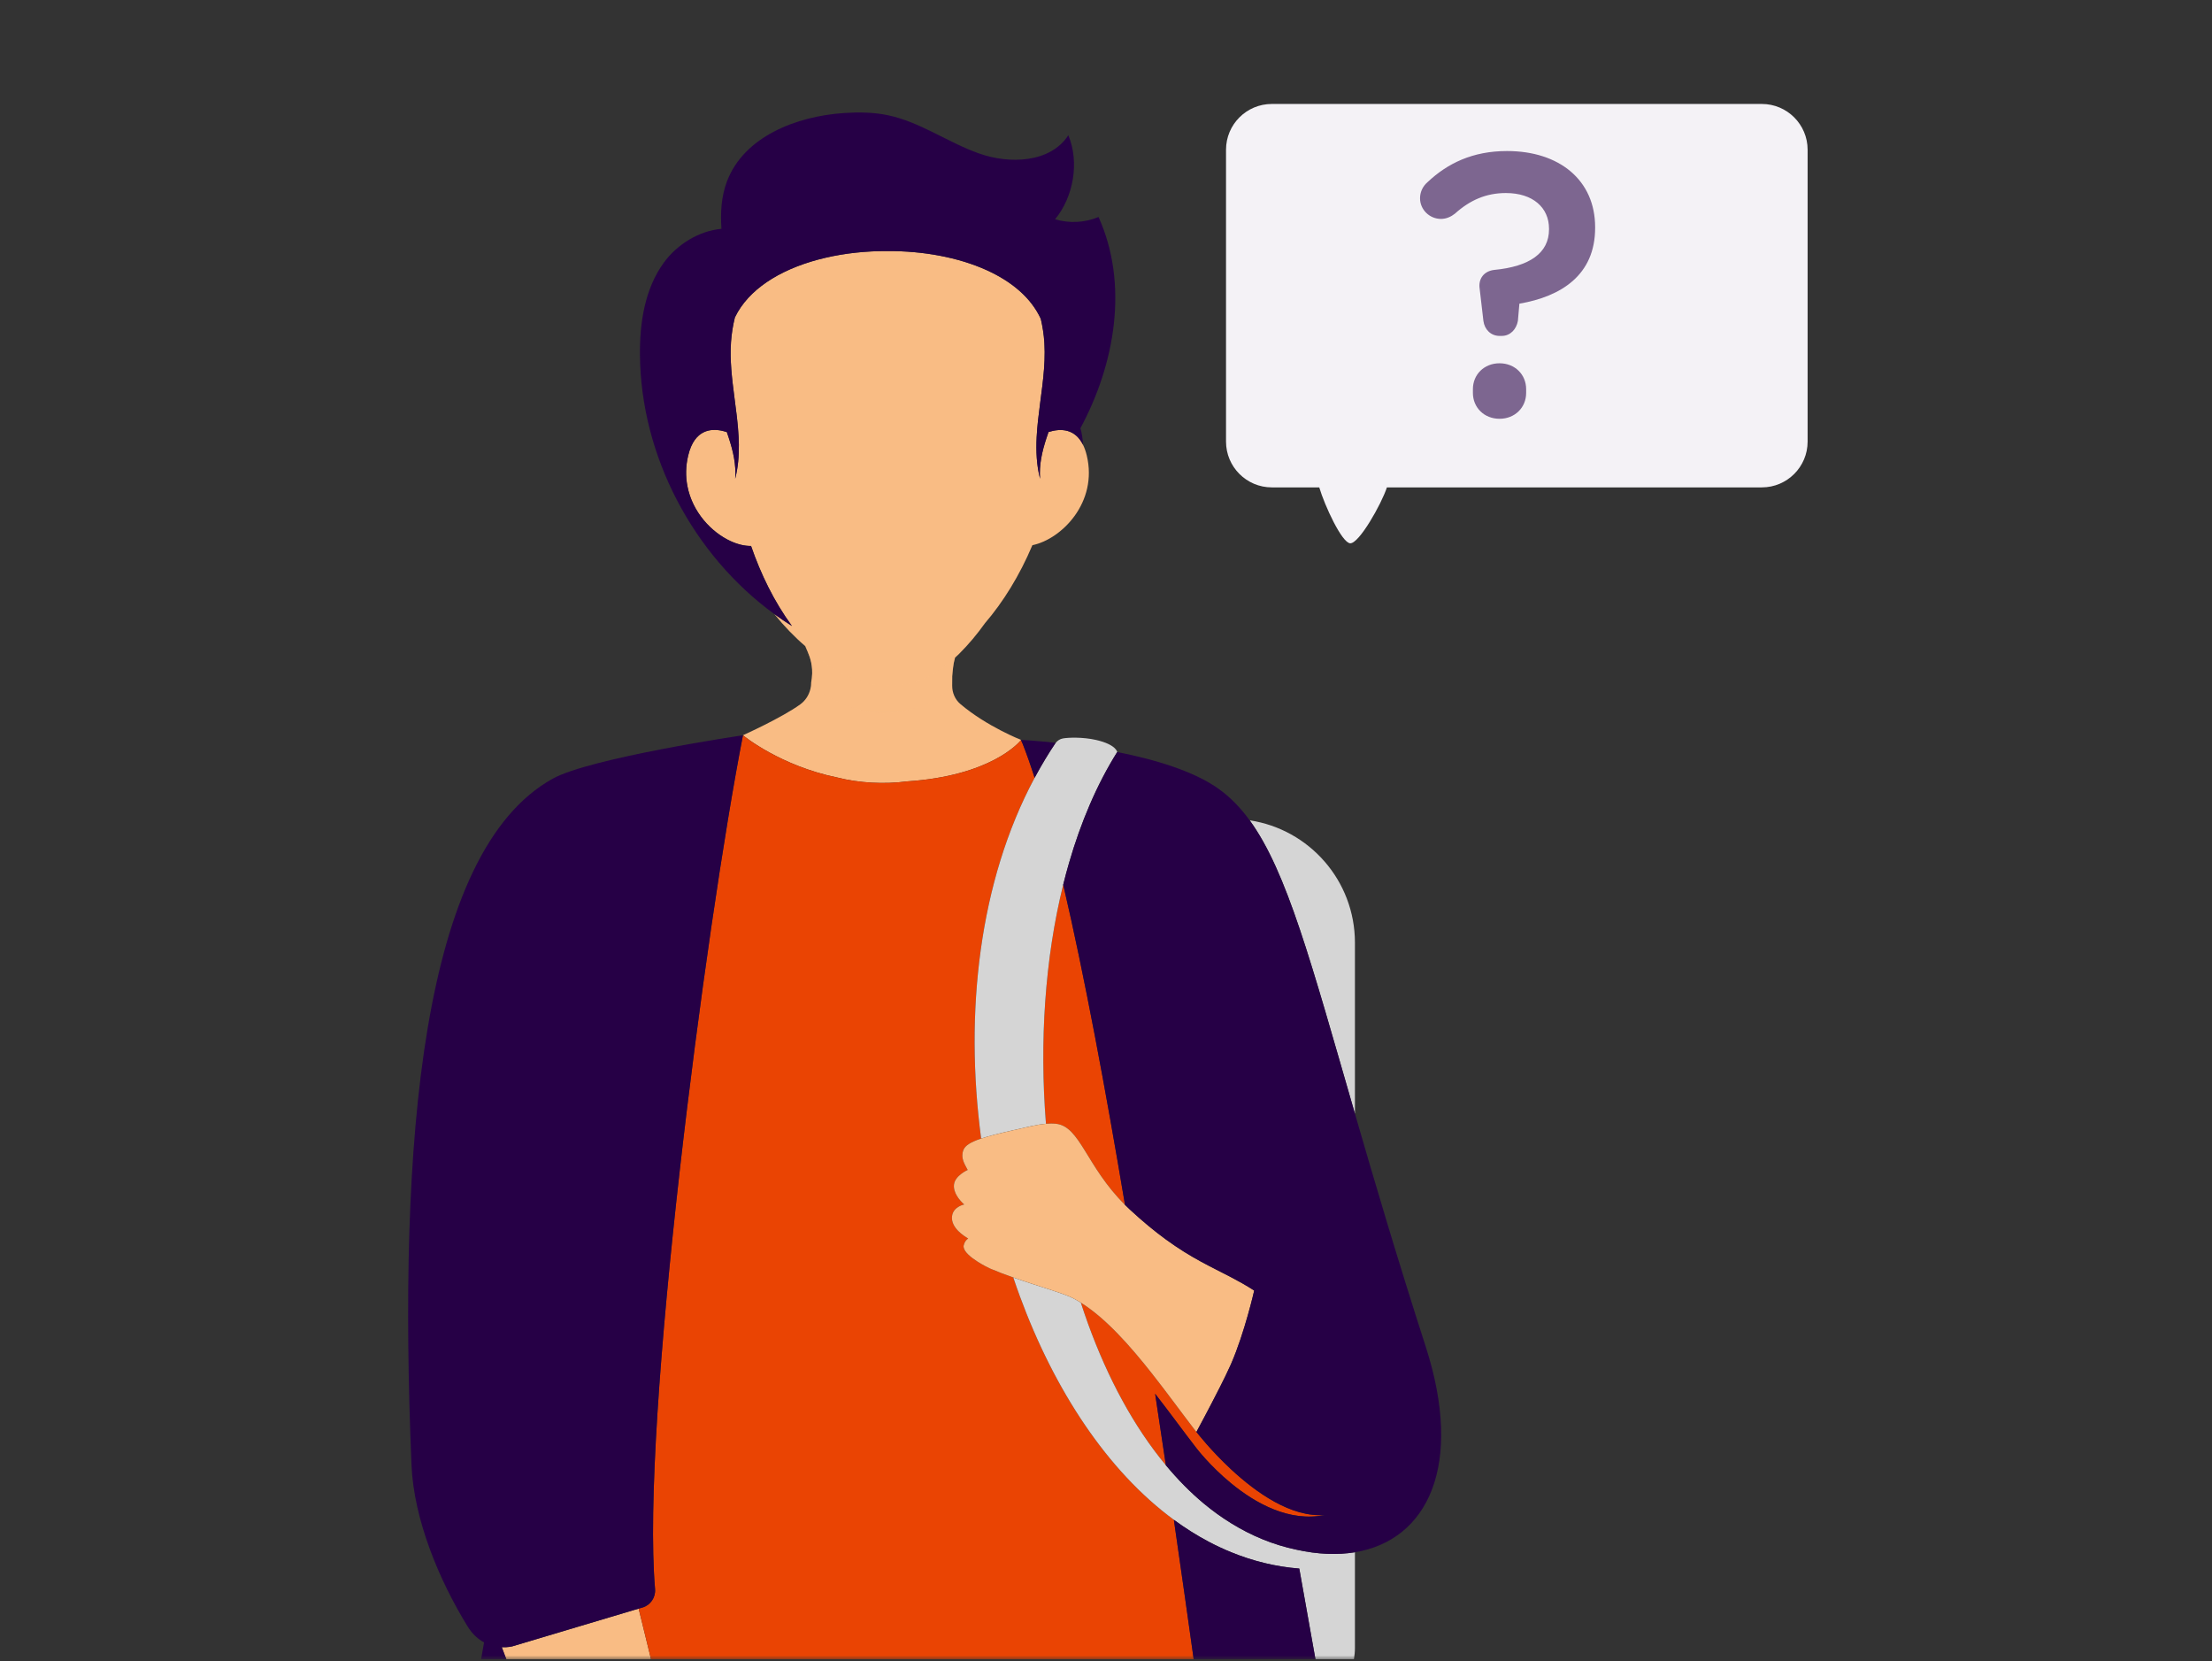
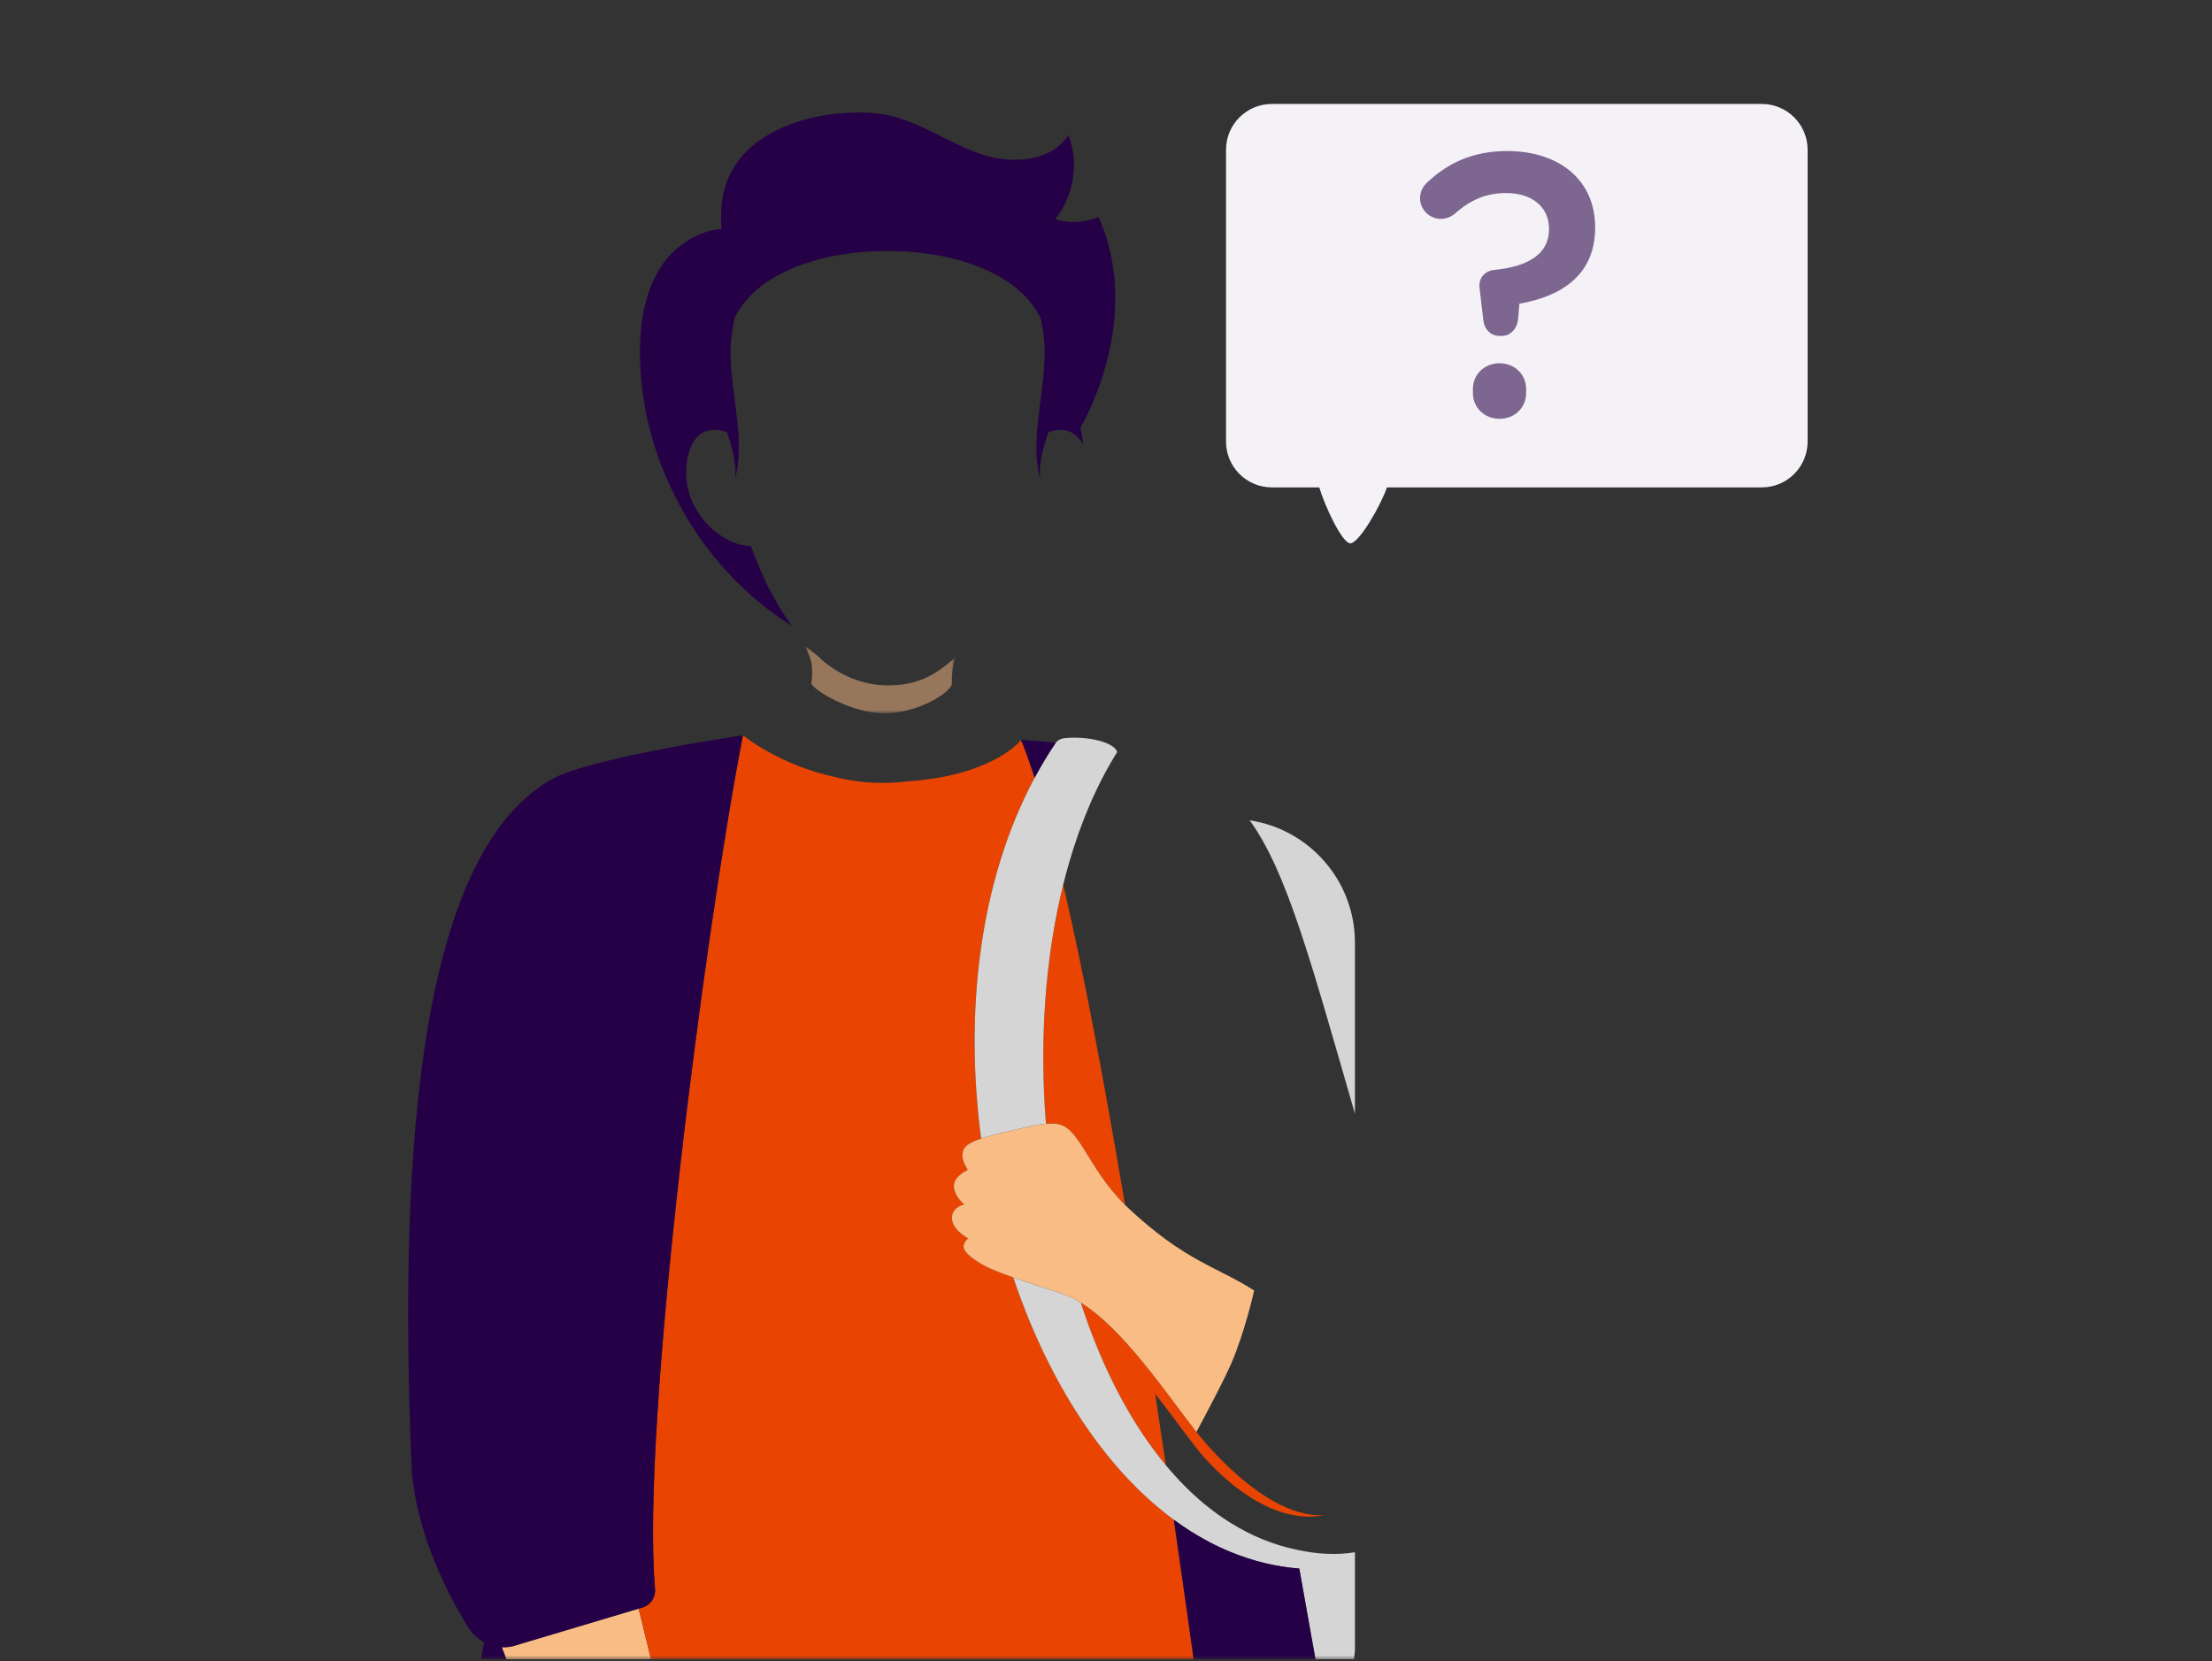
<svg xmlns="http://www.w3.org/2000/svg" width="578" height="434" viewBox="0 0 578 434" fill="none">
  <rect x="0" y="0" width="578" height="434" fill="#333333" stroke="none" />
  <g clip-path="url(#clip0_813_1072)">
    <mask id="mask0_813_1072" style="mask-type:luminance" maskUnits="userSpaceOnUse" x="0" y="0" width="578" height="434">
      <path d="M0 433.5H578V1.28746e-05H0V433.5Z" fill="white" />
    </mask>
    <g mask="url(#mask0_813_1072)">
-       <path d="M283.971 118.992C283.707 117.897 283.372 116.973 282.982 116.189C282.479 115.176 281.884 114.41 281.23 113.834C279.828 112.599 278.157 112.257 276.529 112.37C276.469 112.374 276.409 112.378 276.35 112.383C275.532 112.455 274.73 112.638 273.983 112.873C273.784 113.439 273.59 114.006 273.404 114.575C272.291 117.99 271.491 121.468 271.77 125.101C270.858 121.522 270.696 117.889 270.878 114.226C270.952 112.763 271.08 111.295 271.239 109.825C271.879 103.889 273.005 97.897 272.971 91.949C272.968 91.428 272.947 90.909 272.925 90.388C272.911 90.065 272.909 89.742 272.887 89.419C272.748 87.359 272.434 85.312 271.96 83.303C269.416 77.76 264.298 73.515 257.799 70.575C250.359 67.21 241.128 65.547 231.92 65.595C220.845 65.531 209.73 67.937 201.744 72.811C197.917 75.148 194.814 78.056 192.776 81.528C192.507 81.986 192.259 82.453 192.029 82.93C191.506 85.051 191.159 87.215 191.011 89.394C190.693 94.09 191.253 98.82 191.869 103.537C192.338 107.122 192.834 110.698 193.007 114.245C193.038 114.888 193.06 115.53 193.067 116.171C193.102 119.168 192.857 122.141 192.107 125.076C192.396 121.336 191.541 117.758 190.378 114.244C190.227 113.787 190.072 113.33 189.912 112.875C188.39 112.385 186.632 112.104 184.981 112.527C184.624 112.618 184.273 112.747 183.93 112.91C182.186 113.734 180.667 115.529 179.836 118.96C179.149 121.8 179.14 124.494 179.615 126.984C180.919 133.828 185.928 139.095 190.932 141.389C192.77 142.23 194.602 142.667 196.251 142.638C198.765 149.911 202.219 157.102 206.947 163.558C205.373 162.572 203.836 161.53 202.336 160.438C204.896 163.608 207.607 166.415 210.405 168.806C211.301 170.693 212.04 172.582 212.196 174.785C212.201 174.854 212.206 174.922 212.21 174.992C212.226 175.279 212.23 175.572 212.225 175.871C212.224 175.955 212.218 176.043 212.216 176.129C212.19 176.831 212.108 177.564 211.95 178.342C211.943 178.377 211.948 178.417 211.953 178.457C211.949 178.694 211.94 178.93 211.912 179.163C211.911 179.172 211.909 179.182 211.907 179.191C211.878 179.364 211.851 179.535 211.816 179.712C211.792 179.838 211.769 179.965 211.738 180.089C211.344 181.66 210.435 183.059 209.13 184.011C204.351 187.495 194.14 192.093 194.14 192.093C194.14 192.093 194.154 192.105 194.162 192.111C194.52 192.406 203.957 200.09 218.771 203.134C224.465 204.583 231.067 204.937 236.963 204.155C258.854 202.722 266.245 194.037 266.787 193.362C266.809 193.334 266.823 193.317 266.823 193.317C266.823 193.317 257.845 189.806 250.938 183.929C249.568 182.765 248.798 180.997 248.81 179.155L248.829 176.696C248.897 175.52 249.033 174.389 249.214 173.267C249.319 172.778 249.432 172.297 249.56 171.828C249.926 171.498 250.289 171.159 250.642 170.806C253.141 168.313 255.375 165.631 257.376 162.819C262.156 157.254 266.432 150.341 269.765 142.44C277.37 140.888 286.937 131.268 283.971 118.992Z" fill="#F9BC84" />
      <path d="M166.881 420.285L165.454 420.701L159.158 422.581L150.814 425.073L133.845 430.14C133.845 430.14 132.729 430.429 131.117 430.362C131.507 431.393 131.905 432.44 132.31 433.5H150.124H157.792H170.113C168.907 428.647 167.811 424.149 166.881 420.285Z" fill="#F9BC84" />
      <path d="M275.911 293.597C282.251 294.263 283.808 304.696 293.966 314.793C288.923 284.747 283.38 254.926 277.819 231.129C273.018 250.494 271.605 272.216 273.313 293.601C274.218 293.524 275.079 293.51 275.911 293.597Z" fill="#EA4403" />
      <path d="M266.45 338.556C265.868 336.972 265.311 335.371 264.77 333.758C262.736 333.038 260.679 332.263 258.698 331.424C258.473 331.328 256.946 330.592 255.384 329.589C253.706 328.511 251.99 327.124 251.806 325.879C251.777 325.708 251.772 325.541 251.804 325.377C251.804 325.377 251.818 325.377 251.821 325.377C252.081 324.106 252.989 323.58 252.989 323.58C252.041 323.012 248.413 320.834 248.762 317.783C249.053 315.234 251.943 314.689 251.943 314.689C250.723 313.6 249.031 311.6 249.275 309.484C249.547 307.128 252.858 305.668 252.858 305.668C252.03 304.099 250.962 302.575 251.725 300.482C252.164 299.277 253.701 298.36 256.376 297.466C251.993 264.575 255.836 230.247 270.351 203.213C269.307 199.94 268.272 197 267.246 194.394C266.987 193.803 266.828 193.452 266.787 193.362C266.246 194.036 258.853 202.723 236.964 204.155C231.067 204.938 224.465 204.583 218.771 203.134C203.957 200.09 194.521 192.407 194.161 192.11H194.137C184.333 242.306 167.428 371.927 171.169 415.154C171.359 417.352 169.988 419.38 167.871 419.997L166.881 420.285C167.812 424.15 168.907 428.648 170.114 433.5H311.912C310.555 423.815 308.801 411.325 306.732 397.069C289.388 384.323 275.504 363.211 266.45 338.556Z" fill="#EA4403" />
      <path d="M321.705 383.909C316.36 378.949 312.775 374.301 312.632 374.114C312.63 374.118 312.625 374.127 312.625 374.127C312.38 373.813 312.133 373.492 311.883 373.167C308.63 368.942 304.963 363.874 301.035 358.888C295.239 351.531 288.874 344.358 282.424 340.338C283.024 342.182 283.641 344.01 284.293 345.807C289.458 360.056 296.284 372.775 304.643 382.816C303.751 376.783 302.813 370.535 301.837 364.131C305.744 369.144 309.376 374.175 312.579 378.287C312.592 378.303 312.605 378.319 312.616 378.336C312.616 378.336 316.146 382.988 321.705 387.548C327.982 392.698 336.848 397.732 346.141 395.816C337.428 396.51 328.252 389.985 321.705 383.909Z" fill="#EA4403" />
      <path d="M338.748 404.875C332.682 403.601 326.997 401.243 321.704 397.972C319.224 396.439 316.826 394.713 314.52 392.792C311.019 389.877 307.73 386.524 304.643 382.816C296.284 372.775 289.458 360.055 284.293 345.808C283.641 344.01 283.024 342.182 282.425 340.338C281.75 339.918 281.075 339.528 280.4 339.18C277.844 337.865 271.438 336.119 264.77 333.759C265.311 335.371 265.868 336.971 266.45 338.555C275.504 363.211 289.388 384.323 306.732 397.07C309.669 399.228 312.704 401.143 315.833 402.798C317.755 403.814 319.714 404.73 321.704 405.541C327.38 407.855 333.319 409.335 339.501 409.814L339.499 409.794C340.414 414.89 341.953 423.481 343.729 433.5H353.785C353.944 432.532 354.048 431.547 354.048 430.534V405.547C349.453 406.303 344.311 406.109 338.748 404.875Z" fill="#D5D5D5" />
      <path d="M326.541 214.323C336.293 227.725 342.596 251.414 354.048 290.979V246.305C354.048 230.086 342.109 216.658 326.541 214.323Z" fill="#D5D5D5" />
-       <path d="M277.819 231.129C278.289 229.231 278.791 227.355 279.327 225.506C282.42 214.826 286.598 204.982 291.926 196.477C291.926 196.477 291.928 196.476 291.929 196.474C291.929 196.474 291.665 194.515 286.37 193.317C282.895 192.53 279.096 192.679 277.735 192.93C276.991 193.067 276.336 193.478 275.872 194.069C275.825 194.129 275.769 194.181 275.726 194.245C273.92 196.93 272.252 199.72 270.692 202.584C270.577 202.793 270.463 203.003 270.351 203.213C255.836 230.247 251.993 264.575 256.376 297.466C258.459 296.77 261.23 296.088 264.712 295.297C268.232 294.496 270.941 293.806 273.313 293.601C271.605 272.216 273.018 250.494 277.819 231.129Z" fill="#D5D5D5" />
+       <path d="M277.819 231.129C278.289 229.231 278.791 227.355 279.327 225.506C282.42 214.826 286.598 204.982 291.926 196.477C291.926 196.477 291.928 196.476 291.929 196.474C291.929 196.474 291.665 194.515 286.37 193.317C282.895 192.53 279.096 192.679 277.735 192.93C276.991 193.067 276.336 193.478 275.872 194.069C273.92 196.93 272.252 199.72 270.692 202.584C270.577 202.793 270.463 203.003 270.351 203.213C255.836 230.247 251.993 264.575 256.376 297.466C258.459 296.77 261.23 296.088 264.712 295.297C268.232 294.496 270.941 293.806 273.313 293.601C271.605 272.216 273.018 250.494 277.819 231.129Z" fill="#D5D5D5" />
      <path d="M321.705 333.707C316.504 330.981 311.335 328.709 304.637 323.821C301.809 321.756 298.71 319.229 295.217 315.996C294.785 315.597 294.371 315.195 293.967 314.793C283.809 304.696 282.251 294.264 275.912 293.597C275.08 293.509 274.219 293.523 273.314 293.601C270.942 293.806 268.232 294.496 264.712 295.297C261.23 296.089 258.458 296.769 256.376 297.466C253.702 298.359 252.165 299.277 251.726 300.482C250.963 302.574 252.03 304.099 252.858 305.668C252.858 305.668 249.546 307.128 249.276 309.485C249.032 311.6 250.723 313.6 251.943 314.688C251.943 314.688 249.053 315.233 248.762 317.783C248.414 320.834 252.041 323.013 252.99 323.579C252.99 323.579 252.081 324.106 251.821 325.378C251.819 325.378 251.804 325.378 251.804 325.378C251.773 325.541 251.777 325.709 251.806 325.878C251.99 327.124 253.707 328.511 255.385 329.589C256.946 330.592 258.474 331.328 258.698 331.423C260.679 332.264 262.736 333.039 264.77 333.759C271.439 336.12 277.844 337.864 280.4 339.18C281.075 339.528 281.75 339.918 282.424 340.338C288.875 344.357 295.239 351.531 301.035 358.888C304.963 363.874 308.63 368.942 311.883 373.167C312.133 373.492 312.381 373.812 312.625 374.126C312.625 374.126 312.63 374.117 312.632 374.114C312.735 373.923 316.064 367.753 318.8 362.338C319.301 361.349 319.78 360.386 320.217 359.488C320.678 358.541 321.093 357.666 321.43 356.917C321.522 356.71 321.614 356.5 321.705 356.29C325.253 348.123 327.726 337.176 327.726 337.176C325.657 335.84 323.678 334.741 321.705 333.707Z" fill="#F9BC84" />
      <mask id="mask1_813_1072" style="mask-type:luminance" maskUnits="userSpaceOnUse" x="210" y="168" width="40" height="19">
        <path d="M210.405 168.807H249.452V186.364H210.405V168.807Z" fill="white" />
      </mask>
      <g mask="url(#mask1_813_1072)">
        <g opacity="0.5">
          <path d="M231.886 179.06C239.707 179.06 243.94 176.578 248.86 172.432C249.059 172.265 249.256 172.094 249.452 171.921C249.367 172.37 249.287 172.817 249.214 173.266C249.052 174.024 248.923 174.807 248.837 175.617C248.736 176.567 248.688 177.55 248.73 178.583C248.813 180.627 239.958 186.49 230.822 186.361C222.329 186.242 212.805 180.423 212.004 178.62C212.053 178.291 212.092 177.969 212.124 177.656C212.178 177.126 212.205 176.621 212.216 176.129C212.22 176.042 212.223 175.955 212.225 175.87C212.227 175.572 212.222 175.279 212.21 174.992C212.206 174.923 212.199 174.854 212.197 174.785C212.082 171.828 211.004 170.58 210.405 168.807C211.262 169.516 212.788 170.741 213.658 171.371C213.658 171.371 220.802 179.06 231.886 179.06Z" fill="#F9BC84" />
        </g>
      </g>
      <path fill-rule="evenodd" clip-rule="evenodd" d="M460.366 27.161H332.331C325.721 27.161 320.362 32.519 320.362 39.129V115.369C320.362 121.979 325.721 127.338 332.331 127.338H344.722C346.15 132.129 350.64 141.847 352.814 141.943C355.129 142.044 360.962 131.728 362.402 127.338H460.366C466.975 127.338 472.334 121.979 472.334 115.369V39.129C472.334 32.519 466.975 27.161 460.366 27.161Z" fill="#F4F2F6" />
      <path d="M287.049 56.694C283.486 58.191 279.399 58.404 275.699 57.287C280.538 51.393 282.094 42.371 279.157 35.334C274.468 42.556 263.823 42.957 255.715 40.057C247.606 37.158 240.378 31.838 231.946 30.091C228.218 29.318 224.374 29.276 220.576 29.527C208.105 30.349 194.375 35.692 189.961 47.384C188.469 51.336 188.224 55.544 188.519 59.784C182.664 60.311 176.932 63.821 173.41 68.689C168.488 75.494 167.149 84.275 167.219 92.675C167.437 119.075 181.042 144.926 202.336 160.438C203.836 161.53 205.373 162.572 206.947 163.558C202.218 157.102 198.765 149.91 196.251 142.637C194.602 142.667 192.769 142.23 190.933 141.388C185.928 139.095 180.918 133.827 179.615 126.983C179.139 124.494 179.148 121.8 179.836 118.96C180.667 115.529 182.186 113.734 183.93 112.91C184.273 112.747 184.624 112.618 184.981 112.527C186.632 112.103 188.389 112.386 189.912 112.875C190.071 113.33 190.227 113.786 190.378 114.244C191.541 117.758 192.396 121.336 192.108 125.076C192.858 122.141 193.102 119.168 193.067 116.171C193.059 115.53 193.038 114.888 193.006 114.245C192.834 110.698 192.337 107.122 191.869 103.537C191.254 98.82 190.693 94.089 191.012 89.395C191.16 87.215 191.506 85.051 192.029 82.93C192.26 82.453 192.507 81.986 192.775 81.528C194.815 78.056 197.917 75.149 201.744 72.811C209.729 67.936 220.845 65.53 231.92 65.595C241.127 65.547 250.359 67.209 257.798 70.575C264.297 73.514 269.417 77.759 271.959 83.302C272.433 85.312 272.748 87.359 272.887 89.419C272.909 89.742 272.911 90.065 272.924 90.388C272.947 90.908 272.968 91.428 272.971 91.949C273.006 97.897 271.879 103.889 271.238 109.825C271.08 111.295 270.951 112.763 270.879 114.225C270.696 117.889 270.858 121.522 271.769 125.101C271.491 121.468 272.29 117.99 273.403 114.575C273.589 114.006 273.783 113.439 273.982 112.872C274.731 112.637 275.532 112.456 276.35 112.383C276.41 112.378 276.469 112.374 276.528 112.37C278.157 112.257 279.828 112.599 281.23 113.833C281.883 114.409 282.479 115.177 282.981 116.189C282.924 114.612 282.693 113.162 282.312 111.885C291.462 94.917 294.937 74.146 287.049 56.694Z" fill="#260046" />
      <path d="M391.83 94.913C387.812 94.913 384.873 97.852 384.873 101.673V102.653C384.873 106.474 387.812 109.413 391.83 109.413C395.846 109.413 398.785 106.474 398.785 102.653V101.673C398.785 97.852 395.846 94.913 391.83 94.913Z" fill="#7D6690" />
      <path d="M393.789 39.461C384.775 39.461 378.212 42.694 373.019 47.592C371.647 48.768 371.059 50.337 371.059 51.806C371.059 54.745 373.509 57.194 376.545 57.194C377.918 57.194 379.191 56.606 380.171 55.823C384.09 52.296 388.302 50.434 393.494 50.434C400.549 50.434 404.761 54.255 404.761 59.741V59.937C404.761 66.109 399.667 69.637 390.458 70.519C387.812 70.812 386.245 72.772 386.637 75.417L387.616 83.843C387.91 86.096 389.576 87.761 391.83 87.761H392.418C394.67 87.761 396.238 85.998 396.629 83.843L397.022 79.335C407.896 77.475 416.812 71.89 416.812 59.545V59.349C416.812 47.103 407.505 39.461 393.789 39.461Z" fill="#7D6690" />
      <path d="M339.501 409.814C333.318 409.334 327.38 407.854 321.705 405.541C319.714 404.729 317.756 403.814 315.833 402.797C312.704 401.144 309.668 399.227 306.732 397.069C308.8 411.324 310.555 423.814 311.912 433.5H319.756H321.705H343.728C341.953 423.482 340.414 414.889 339.499 409.794L339.501 409.814Z" fill="#260046" />
      <path d="M270.351 203.213C270.463 203.003 270.577 202.793 270.691 202.584C272.252 199.721 273.92 196.931 275.726 194.244C275.769 194.181 275.824 194.129 275.871 194.069C270.441 193.487 266.823 193.317 266.823 193.317C266.823 193.317 266.809 193.334 266.787 193.362C266.828 193.453 266.985 193.803 267.246 194.394C268.272 197 269.307 199.94 270.351 203.213Z" fill="#260046" />
      <path d="M194.137 192.11H194.161C194.155 192.104 194.14 192.093 194.14 192.093C194.14 192.093 154.182 198.003 144.398 203.453C109.97 222.627 104.02 298.576 107.523 382.717C108.115 396.935 114.707 412.81 122.188 424.933C123.464 427 124.979 428.292 126.487 429.105C126.233 430.548 125.973 432.014 125.711 433.5H132.31C131.905 432.44 131.507 431.392 131.116 430.363C132.73 430.429 133.845 430.14 133.845 430.14L150.814 425.073L159.158 422.581L165.454 420.701L166.881 420.285L167.871 419.997C169.988 419.38 171.359 417.352 171.169 415.154C167.428 371.927 184.332 242.306 194.137 192.11Z" fill="#260046" />
-       <path d="M372.545 351.836C364.943 328.255 359.016 308.133 354.049 290.979C342.597 251.411 336.288 227.722 326.54 214.321C324.13 211.009 321.505 208.315 318.546 206.18C311.973 201.428 301.637 198.401 291.929 196.481C286.6 204.984 282.416 214.83 279.33 225.508C278.792 227.36 278.292 229.231 277.822 231.132C283.376 254.928 288.921 284.748 293.967 314.795C294.368 315.196 294.78 315.598 295.221 316C298.708 319.232 301.804 321.76 304.635 323.817C311.336 328.706 316.499 330.979 321.701 333.702C323.68 334.741 325.659 335.838 327.726 337.18C327.726 337.18 325.257 348.123 321.701 356.293L320.217 359.488C319.78 360.386 319.301 361.348 318.8 362.339C316.068 367.756 312.737 373.927 312.629 374.113C312.776 374.299 316.362 378.953 321.701 383.91C328.255 389.984 337.424 396.508 346.143 395.813C336.846 397.733 327.98 392.697 321.701 387.544C316.146 382.989 312.619 378.335 312.619 378.335C312.6 378.316 312.59 378.306 312.58 378.286C309.377 374.172 305.742 369.146 301.833 364.13C302.813 370.537 303.753 376.788 304.645 382.812C307.731 386.525 311.022 389.876 314.52 392.795C316.822 394.715 319.222 396.44 321.701 397.968C327.001 401.24 332.683 403.601 338.747 404.874C344.311 406.109 349.455 406.305 354.049 405.55C373.045 402.415 382.557 382.881 372.545 351.836Z" fill="#260046" />
    </g>
  </g>
  <defs>
    <clipPath id="clip0_813_1072">
      <rect width="578" height="433.5" fill="white" />
    </clipPath>
  </defs>
</svg>